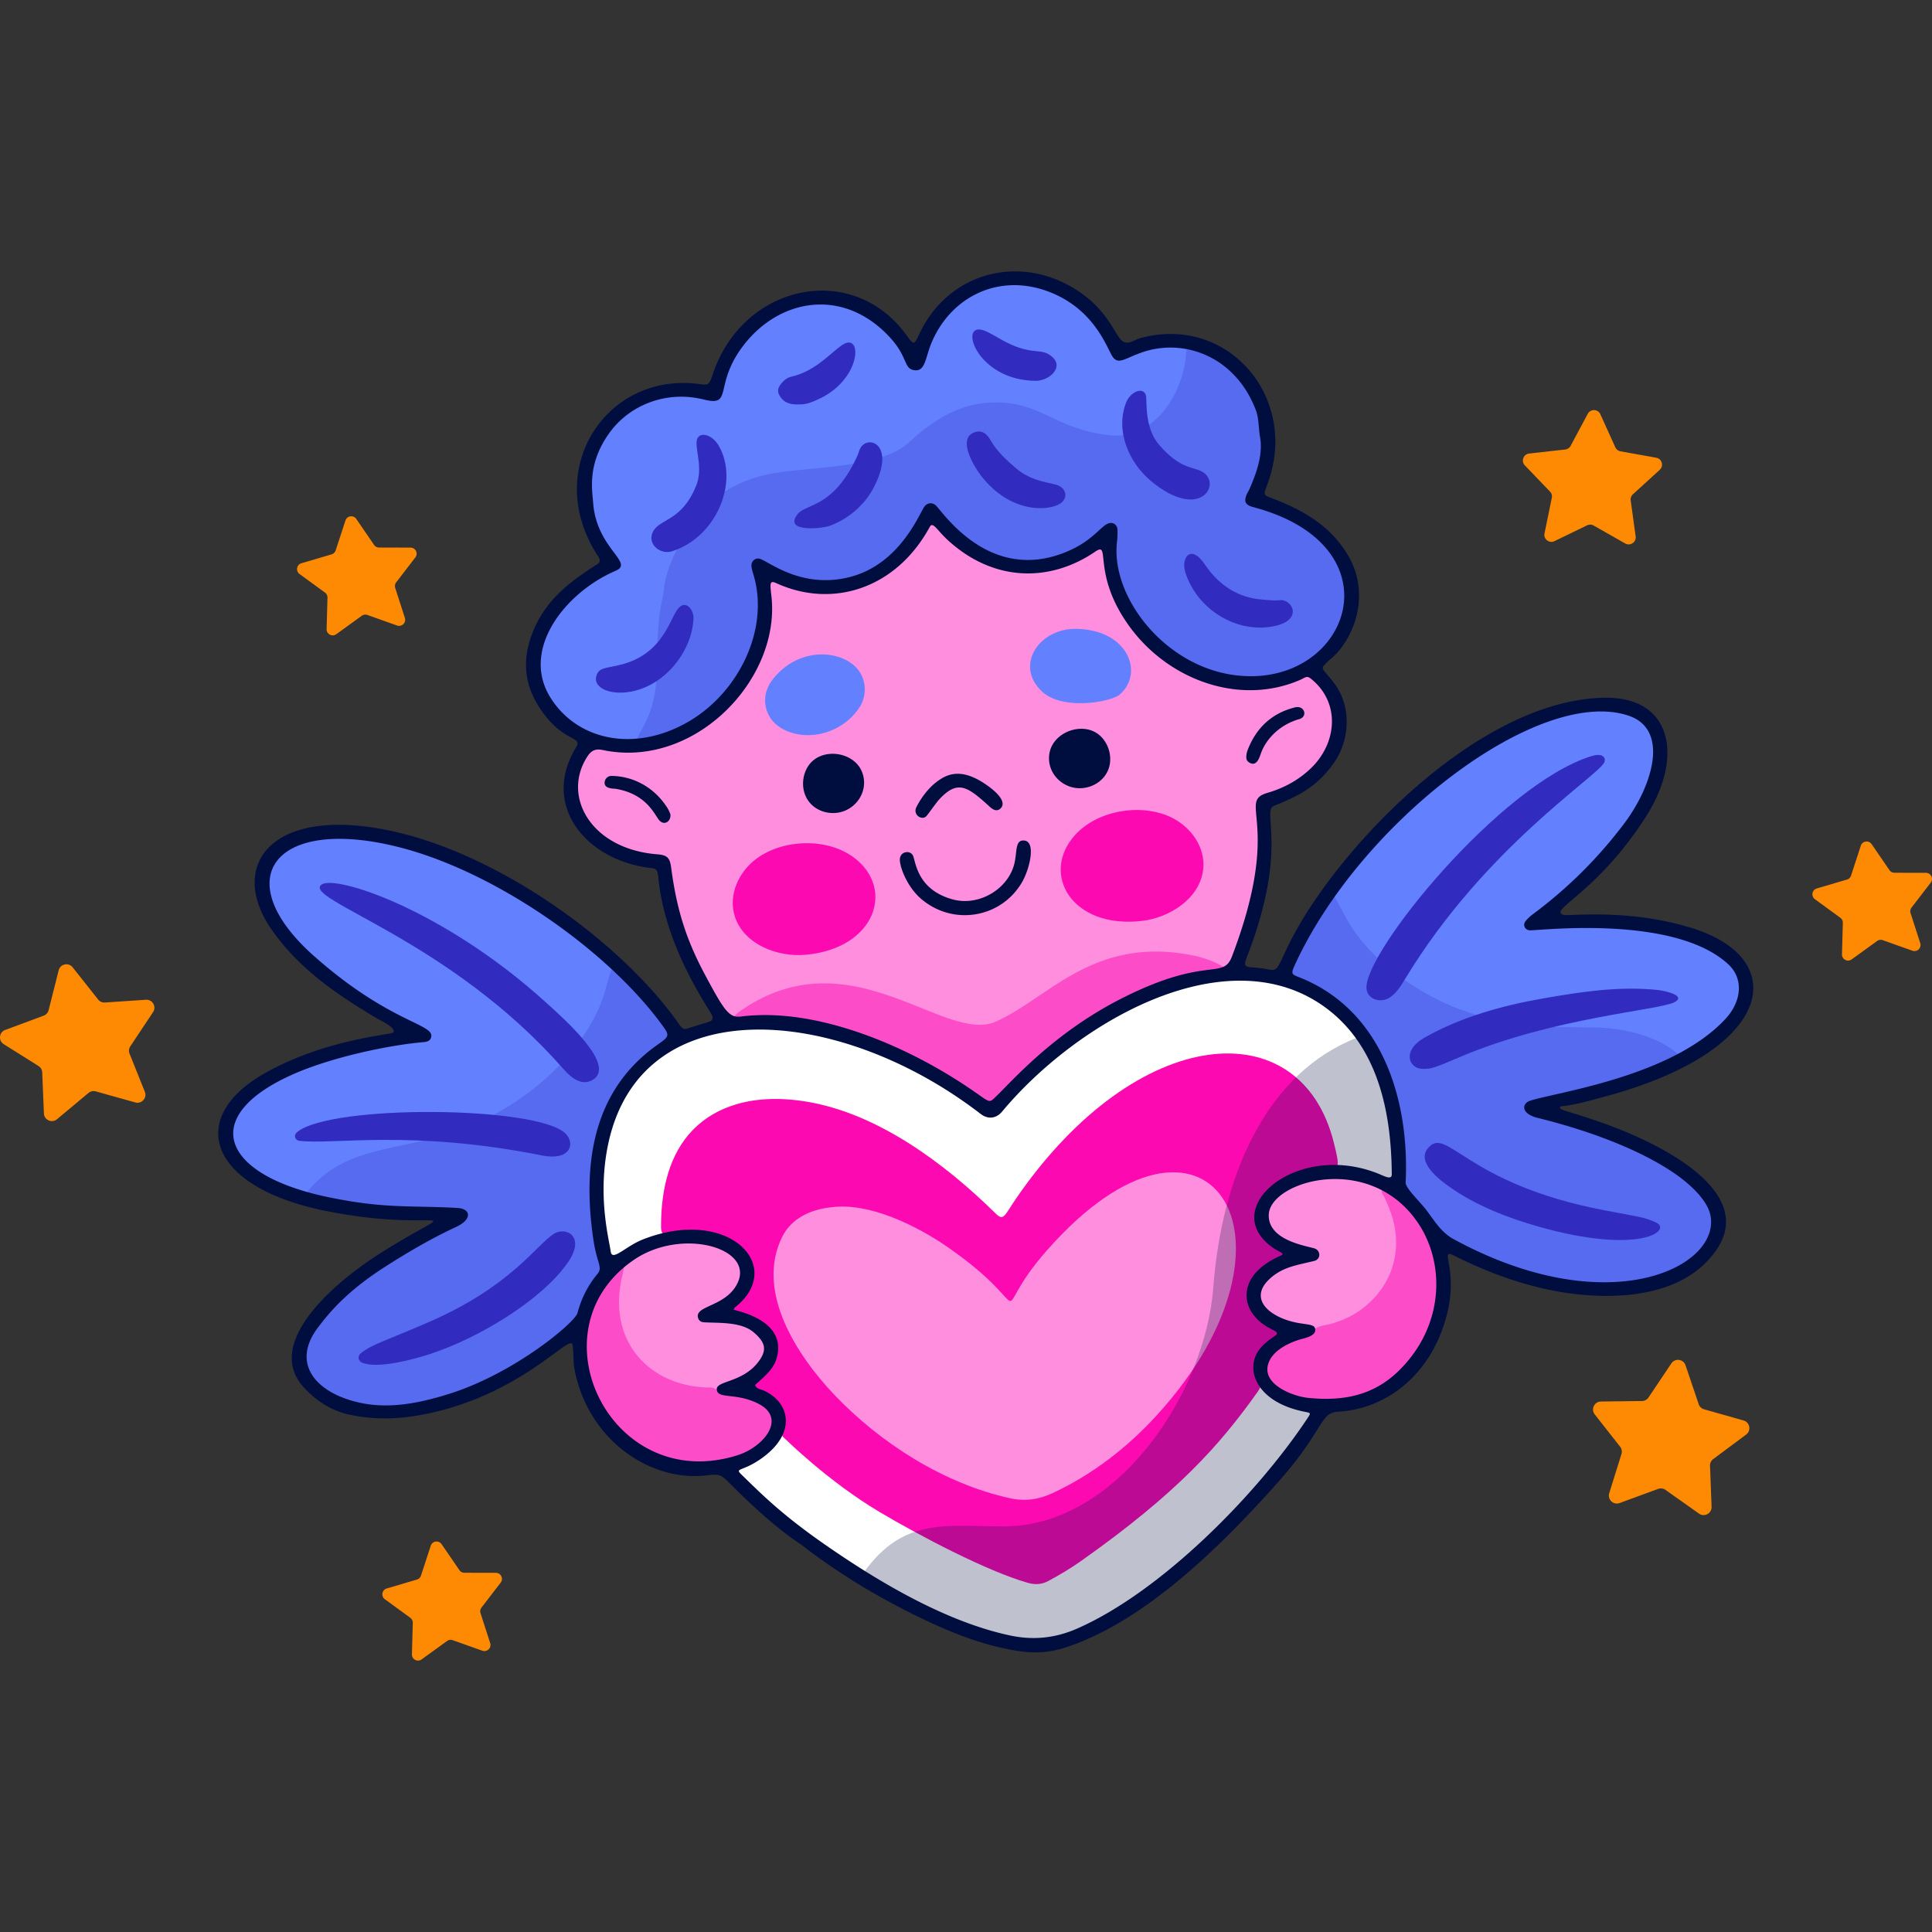
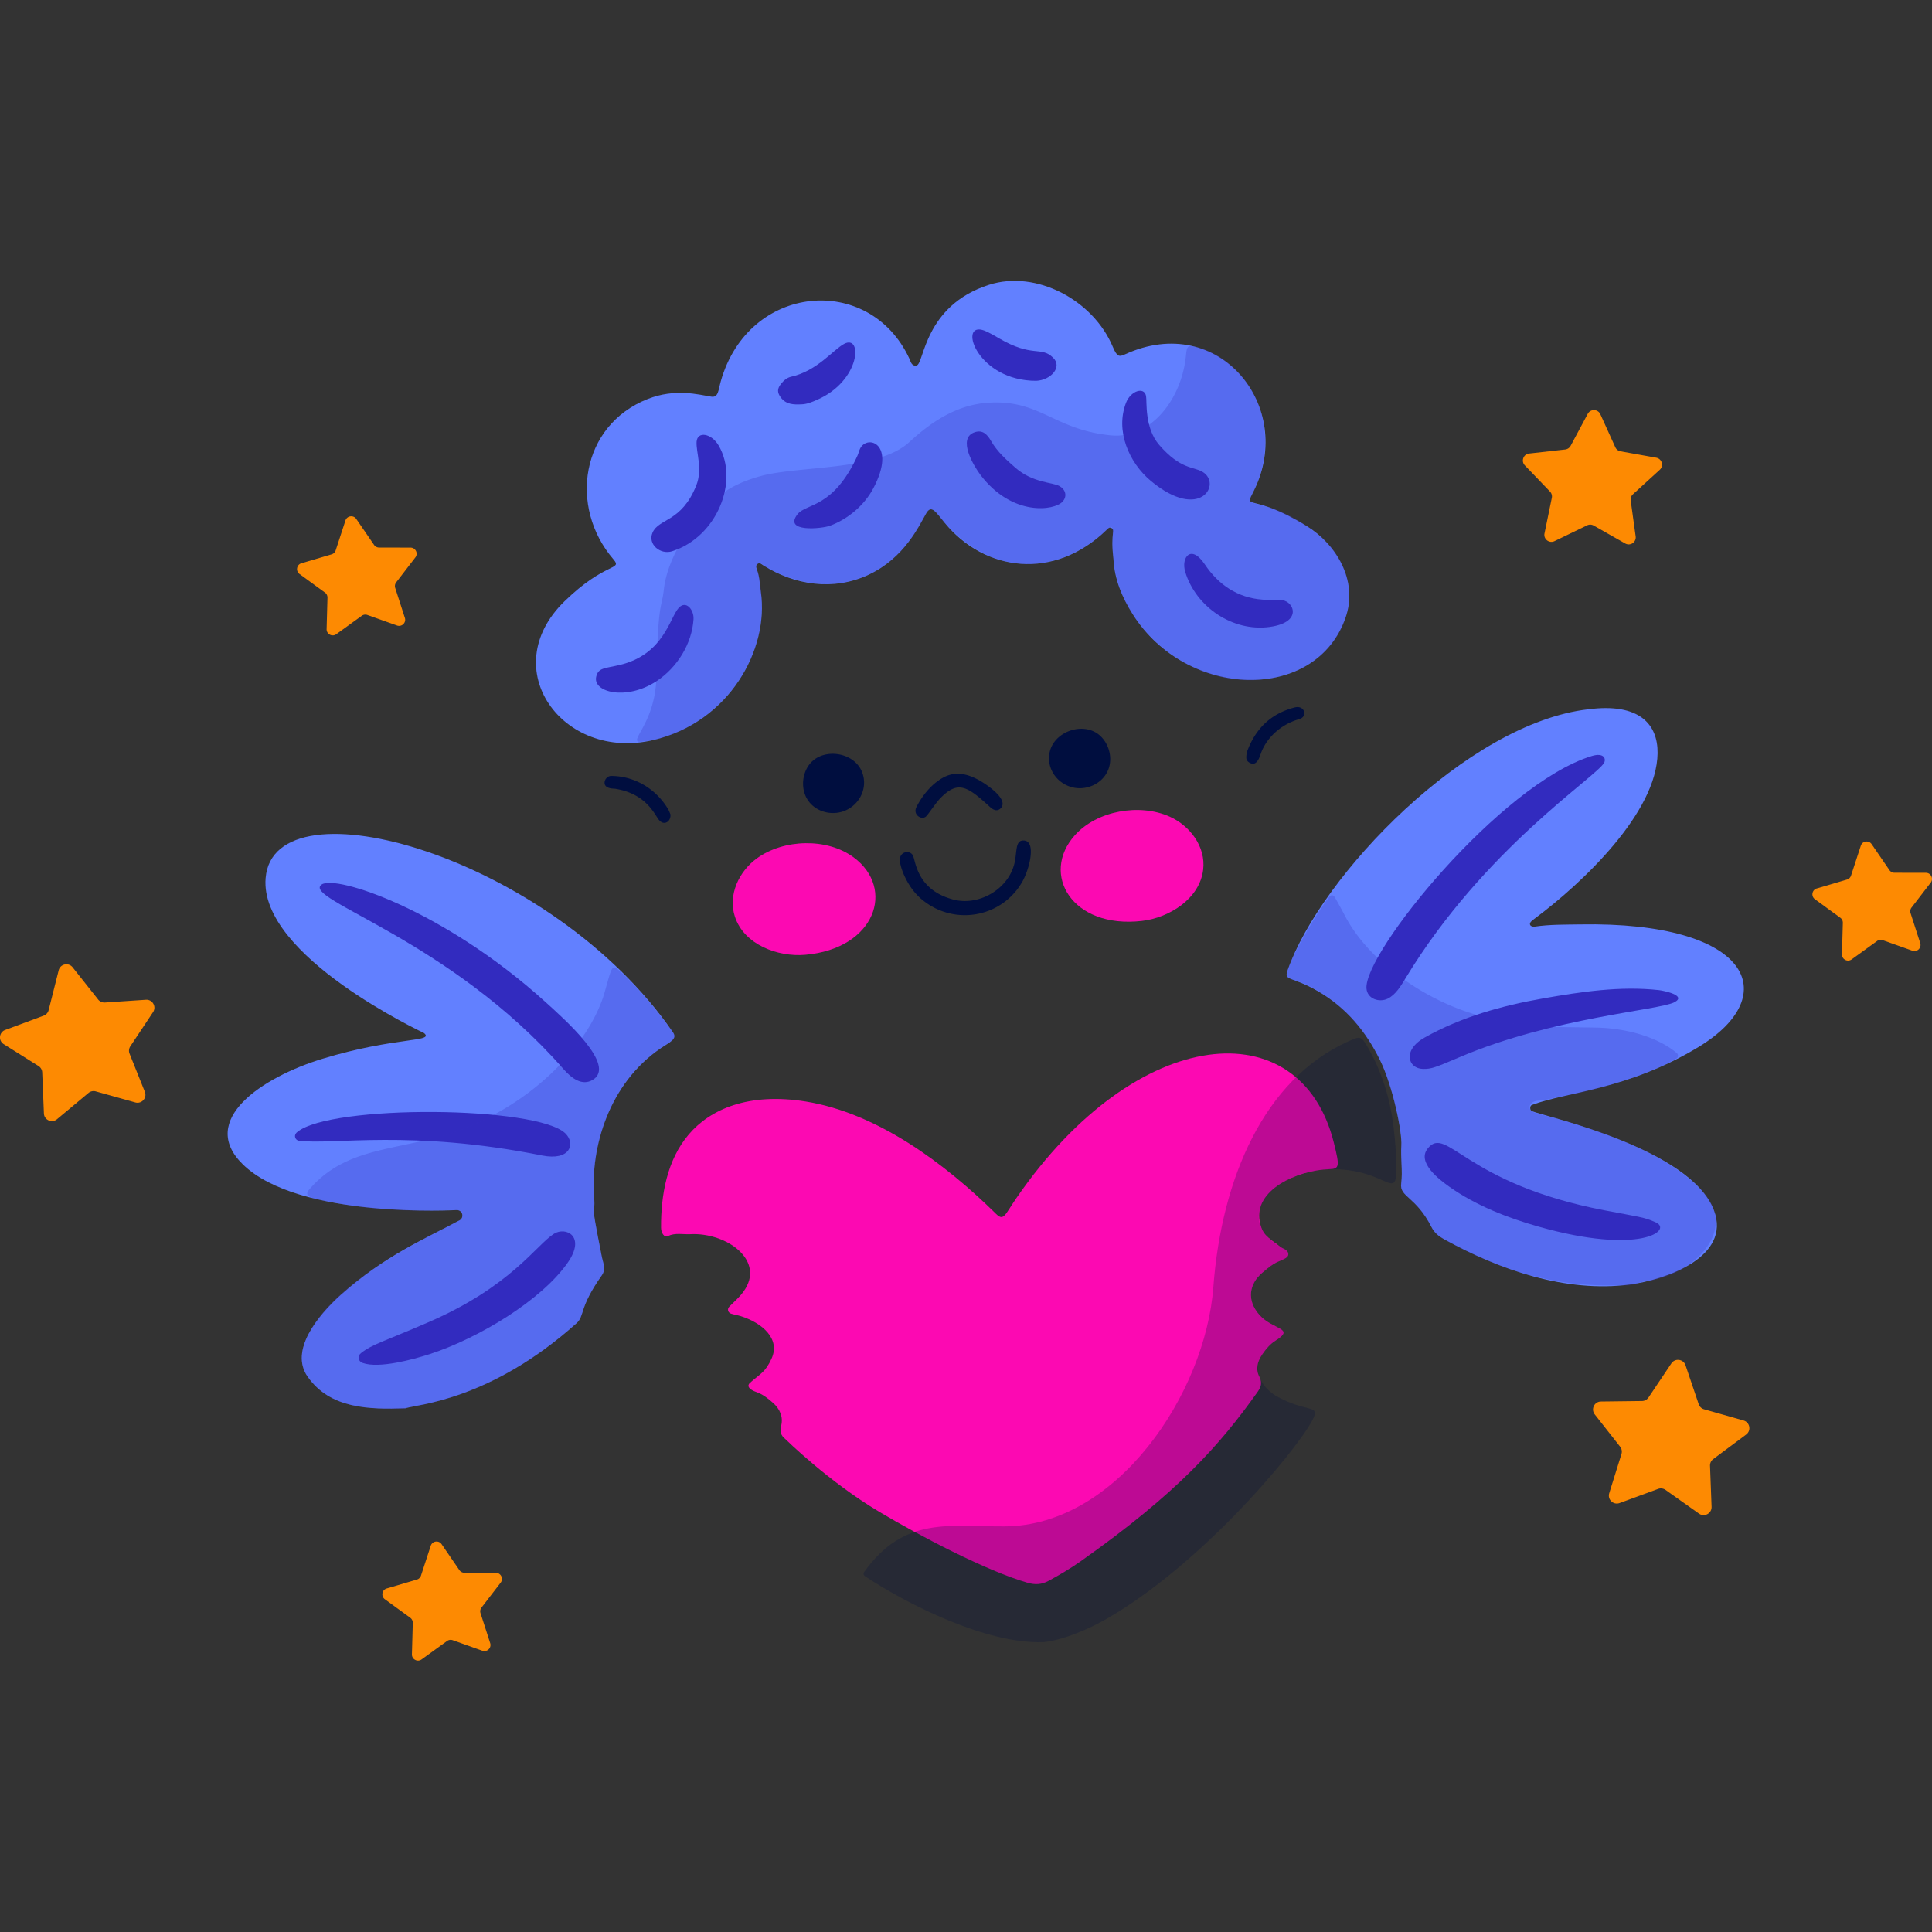
<svg xmlns="http://www.w3.org/2000/svg" version="1.1" width="512" height="512" x="0" y="0" viewBox="0 0 512 512" style="enable-background:new 0 0 512 512" xml:space="preserve" class="">
  <rect x="0" y="0" width="512" height="512" fill="#333333" stroke="none" />
  <g>
-     <path d="M331.351 181.914c5.062.262 9.04-1.191 13.276-3.058 2.376-1.046 2.642-1.018 4.423.703 9.346 9.031 7.016 24.83-12.829 31.547-5.018 1.698.03 4.042-2.841 22.578-1.117 7.211-3.178 14.184-6.001 20.944-2.534 6.069-7.052-.92-30.953 11.694-15.576 8.22-24.548 18.125-32.269 26.009-2.539 2.592-1.819.702-12.911-6.111-14.157-8.695-28.241-14.524-44.824-15.991-11.773-1.042-12.133 2.028-14.948-1.716-4.368-5.812-10.807-18.261-13.504-30.177-1.575-6.96.08-10.308-3.797-10.881-.441-.065-.899-.007-1.342-.065-17.897-2.343-25.794-16.149-17.53-28.648 2.327-3.52 4.766.484 13.706-.295 16.719-1.458 32.593-16.567 34.276-35.24.221-2.457.37-4.908-.022-7.368-.242-1.517-.299-3.472 1.203-3.152 1.035-.017 23.834 14.139 40.554-13.171 2.198-3.589 1.92-2.426 6.852 2.495 10.679 10.655 25.067 11.174 34.782 5.049 1.706-1.075 3.381-2.199 5.098-3.254.686-.421 1.416-.025 1.446.745.76 19.391 16.165 36.226 38.155 37.363zM335.933 366.146c-4.073-6.342 3.047-11.31 10.603-12.576.571-.096 1.159-.272 1.102-.975-.076-.93-1.678-.571-2.375-.676-3.824-.574-7.392-1.331-10.41-4.203-3.55-3.379-1.63-8.615 2.15-10.755 6.798-3.849 11.26-3.084 11.304-4.505.005-.181-.147-.49-.293-.534-1.064-.323-2.132-.645-3.22-.87-10.464-2.16-14.679-11.819-2.081-17.51 19.406-8.764 44.295 7.934 38.126 34.784-5.774 25.132-38.239 28.199-44.906 17.82zM156.087 346.755c3.333-8.963 9.758-14.809 19.168-17.154 20.067-5.001 31.521 9.785 12.461 17.845-.593.25-1.544.363-1.471 1.15.104 1.12 1.16.723 1.875.791 2.995.286 6.026.226 8.951 1.136 10.417 3.242 8.12 13.932-5.654 17.147-.229.053-.535.514-.503.743.247 1.723 4.771-.896 11.64 3.059 4.182 2.408 3.779 7.729.699 10.579-2.235 2.069-4.71 3.763-7.655 4.696-28.616 9.07-47.203-19.31-39.511-39.992z" style="" fill="#ff8ede" data-original="#ff8ede" />
    <path d="M295.073 148.066c-.842-7 .65-7.613-.638-8.193-.487-.22-.84.215-1.146.512-14.008 13.609-32.301 11.045-42.864-1.749-2.458-2.977-3.582-5.005-4.965-2.618-1.865 3.217-5.709 11.833-15.336 16.316-9.293 4.327-19.537 2.716-27.831-2.501-.446-.281-.939-.824-1.498-.427-.696.495-.32 1.2-.106 1.82.63 1.822.66 3.741.936 5.622 2.226 15.185-8.271 34.503-28.514 39.279-23.976 5.656-41.865-18.896-23.522-36.768 10.889-10.609 15.515-8.176 12.953-11.161-11.905-13.872-8.609-35.471 9.104-42.457 7.32-2.887 13.534-1.153 16.838-.622 1.911.306 1.858-1.705 2.532-4.085 7.346-25.949 39.363-28.689 49.937-6.078.396.847.601 2.168 1.963 1.899 1.995-.395 1.927-15.856 19.179-21.377 12.54-4.014 27.608 4.061 32.79 16.399 1.156 2.754 1.708 2.736 3.319 2 24.86-11.349 45.154 13.976 34.077 36.169-2.751 5.511-.812.223 14.041 9.389 7.669 4.733 13.607 14.273 10.331 24.017-7.67 22.814-42.119 22.046-56.479-.686-2.847-4.508-4.853-9.333-5.101-14.7zM420.914 187.971c13.572-1.765 18.45 3.99 18.359 11.635-.187 15.746-19.887 34.404-32.524 43.801-.788.586-1.567 1.147-1.221 1.757.138.242.58.49 1.178.401 3.998-.595 8.031-.515 12.051-.587 45.12-.801 54.1 18.736 31.337 32.508-18.83 11.394-35.014 11.858-44.128 15.346-.613.234-.583 1.432.045 1.663 4.359 1.605 42.04 9.946 48.2 26.248 4.727 12.511-13.102 18.443-22.219 19.661-16.969 2.269-34.685-3.907-49.313-12.009-1.397-.774-2.536-1.678-3.296-3.177-4.172-8.226-8.532-7.95-8.051-11.58.445-3.353-.195-6.702.044-10.059.246-3.451-2.218-15.658-5.657-22.654-3.749-7.628-8.965-13.899-16.374-18.207-7.061-4.106-9.133-2.672-8.144-5.506 8.8-25.202 47.653-65.601 79.713-69.241zM178.342 273.575c1.236 1.793-.792 2.547-3.232 4.206-13.733 9.339-18.694 26.291-17.664 39.57.459 5.917-1.498-2.183 2.009 15.553.417 2.108 1.233 3.365-.019 5.141-6.105 8.66-4.414 10.615-6.677 12.642-22.941 20.546-42.376 21.491-45.334 22.522-9.665.324-19.898.149-25.892-8.37-4.825-6.858 2.518-16.081 8.828-21.725 11.64-10.412 22.671-15 31.475-19.748 1.098-.592.92-2.528-.648-2.689-.198-.02-42.002 2.459-56.867-12.142-11.926-11.713 5.145-23.076 21.162-27.957 19.257-5.869 29.817-4.359 26.883-6.806-.151-.126-43.695-20.352-41.972-41.071 2.207-26.546 75.778-5.795 107.948 40.874z" style="" fill="#6280ff" data-original="#6280ff" />
-     <path d="M276.133 183.252c-7.361-6.9-.78-16.662 8.88-16.597 13.983.094 18.305 11.784 11.696 17.428-2.269 1.938-15.083 4.319-20.576-.831zM207.026 192.963c-4.471-2.632-5.61-8.319-2.547-12.509 6.076-8.311 16.524-8.644 21.797-4.154 3.259 2.775 3.825 7.681 1.425 11.273-4.629 6.926-14.107 9.256-20.675 5.39z" style="" fill="#6280ff" data-original="#6280ff" />
-     <path d="M369.802 312.666c-.349 1.63-2.132.723-3.408.132-12.926-5.995-26.129-2.202-31.488 5.25-2.173 3.021-1.276 8.194 1.599 10.315 1.353.998 2.684 2.001 4.149 2.841 1.111.637 1.042 1.775-.141 2.298-8.964 3.959-12.528 11.041-4.747 16.701 1.166.848 2.556 1.383 3.81 2.118.65.381.697 1.195.125 1.705-1.878 1.674-2.899 1.454-5.303 5.055-2.82 4.224.21 8.862 4.198 11.096 6.872 3.849 11.731 2.328 9.346 5.928-14.116 21.311-45.224 53.581-70.485 58.976-2.387.51-4.9.104-7.335-.187-22.329-2.673-55.379-24.484-74.594-43.164-1.081-1.051-1.603-2.348-.293-3.056 1.642-.888 4.957-1.89 8.734-5.554 3.501-3.396 4.465-8.041 1.043-11.205-3.617-3.344-4.417-2.55-6.224-3.875-1.316-.966.488-2.025 2.44-3.632 6.533-5.375 5.051-13.534-7.307-16.222-1.068-.232-1.291-1.235-.535-2.059.376-.41.864-.718 1.238-1.129.903-.993 1.772-2.017 2.648-3.034 2.262-2.624 1.726-8.284-1.306-10.64-5.216-4.052-12.883-4.836-16.817-4.313-13.299 1.772-16.815 10.533-18.059 6.282-2.292-7.832-3.128-19.378-1.517-28.281 5.321-29.402 32.936-38.586 61.861-30.627 20.557 5.656 33.032 15.752 38.196 19.13 6.782 4.436 1.07-.935 26.803-19.364 26.159-18.734 60.927-23.384 76.603 4.405 6.882 12.199 7.636 30.045 6.766 34.11z" style="" fill="#ffffff" data-original="#ffffff" />
+     <path d="M369.802 312.666z" style="" fill="#ffffff" data-original="#ffffff" />
    <path d="M213.52 291.908c18.914 3.045 36.75 16.294 50.413 29.751 2.088 2.056 2.289.382 5.497-4.268 31.918-46.272 75.279-49.776 84.053-14.568 1.539 6.178 1.539 6.944-1.149 7.016-8.775.237-20.005 5.656-18.523 13.766.644 3.521 2.139 4.312 5.485 6.813.445.332.993.523 1.452.84.91.629.893 1.628-.036 2.146-2.242 1.252-2.47.653-6.223 3.91-3.325 2.888-4.306 7.173-.667 11.224 3.536 3.937 9.563 3.363 4.17 6.763-1.461.921-2.522 2.229-3.475 3.609-1.279 1.851-1.812 3.912-.75 6.023.769 1.528.427 2.65-.515 3.975-10.037 14.122-21.24 26.742-46.822 44.818-2.743 1.938-5.636 3.652-8.602 5.246-1.807.972-3.558 1.035-5.502.479-10.866-3.108-28.856-12.582-39.325-18.815-13.488-8.03-24.754-19.172-24.908-19.298-1.178-.963-1.464-1.926-1.072-3.5.578-2.319-.32-4.414-2.123-6.029-1.339-1.199-2.742-2.309-4.48-2.912-1.437-.499-2.773-1.424-1.65-2.441 2.653-2.404 4.014-2.67 5.722-6.45 2.373-5.25-2.557-9.446-8.13-11.2-.853-.268-1.749-.4-2.603-.665-.845-.262-1.115-1.24-.473-1.878 1.269-1.263 2.618-2.44 3.691-3.894 6.122-8.301-4.444-15.798-14.008-15.298-1.985.104-3.991-.43-5.945.482-1.067.497-1.828-.908-1.835-2.198-.052-8.674 1.578-17.987 7.381-24.769 5.704-6.665 15.852-11.109 30.952-8.678zM284.842 221.356c5.884-6.569 17.221-8.518 25.195-4.911 5.341 2.416 9.53 7.95 8.817 14.008-.918 7.795-9.061 12.778-16.237 13.603-18.571 2.134-26.962-12.443-17.775-22.7zM226.278 227.248c-7.074-5.266-18.573-4.917-25.669.206-4.752 3.431-7.756 9.689-5.85 15.484 2.452 7.456 11.425 10.717 18.621 10.096 18.625-1.608 23.943-17.564 12.898-25.786z" style="" fill="#fc09b2" data-original="#fc09b2" />
    <g style="opacity:0.5;">
-       <path d="M263.813 270.769c14.007-6.08 26.106-23.231 53.08-17.407 3.609.779 9.303 3.296 7.314 3.894-2.781.84-7.177.2-19.073 4.975-17.176 6.894-28.37 17.144-40.148 29.172-1.393 1.422-1.999 2.706-3.835 1.568-1.859-1.154-12.98-10.324-30.359-17.06-10.065-3.901-24.137-6.883-34.497-5.598-.71.088-1.602.134-1.764-.411-.054-.183-.016-.488.109-.614.471-.473.958-.947 1.503-1.328 29.148-20.393 54.033 8.728 67.67 2.809zM187.589 388.299c-11.882 1.028-21.015-3.663-27.671-13.454-10.123-14.89-4.683-34.519 4.507-39.595.387-.214.96.186.9.642a17.99 17.99 0 0 1-.357 1.97c-4.239 17.225 6.778 29.286 22.349 29.834.664.023 1.467-.091 1.961.232 1.693 1.108 3.523 1.08 5.43 1.163 6.046.262 12.791 3.702 10.463 9.952-1.319 3.54-6.13 6.609-9.652 7.742-2.58.828-5.203 1.288-7.93 1.514zM347.515 371.626c-3.215-.227-8.912-2.064-11.124-4.854-4.708-5.94 1.688-11.697 9.023-13.019 4.112-.741 1.576-1.772 5.644-2.551 12.054-2.311 21.593-13.637 18.243-27.395-.556-2.285-1.454-4.459-2.459-6.591-.313-.663-1.098-1.485-.409-2.131.829-.777 1.634.187 2.343.578 18.472 10.204 18.594 45.091-7.945 54.847-1.904.702-9.463 1.387-13.316 1.116z" style="" fill="#fc09b2" data-original="#fc09b2" />
-     </g>
-     <path d="M220.25 319.947c9.99-1.395 22.674 4.814 31.091 10.685 25.289 17.636 9.338 19.765 26.143.689 42.303-48.023 71.921-3.432 29.238 43.564-7.822 8.612-17.181 15.881-27.755 20.795-3.662 1.702-7.227 2.267-11.296 1.372-17.41-3.825-34.28-14.496-46.641-27.499-9.668-10.171-20.979-27.241-13.721-41.812 2.47-4.956 7.652-7.25 12.941-7.794z" style="" fill="#ff8ede" data-original="#ff8ede" />
+       </g>
    <path d="M369.749 312.812c-1.043 2.824-4.87-2.929-16.482-2.964-15.679-.048-27.279 12.981-13.622 20.774.484.276.977.552 1.412.894.521.41.454 1.413-.118 1.748-1.985 1.165-2.74.862-6 3.649-3.777 3.231-4.899 7.425-1.073 11.677 3.532 3.926 9.542 3.247 4.068 6.749-1.454.93-2.505 2.246-3.46 3.625-3.173 4.583.638 9.305 4.005 11.144 7.296 3.983 10.598 2.375 9.891 4.959-1.392 5.082-27.544 37.878-54.652 53.679-7.762 4.525-14.673 6.359-17.498 6.442-14.756.432-35.414-9.792-46.939-17.441-.433-.288-.579-.726-.274-1.152 10.581-14.761 22.185-12.026 37.22-12.09 29.706-.127 53.203-35.136 55.327-63.444 2.154-28.713 13.391-54.943 35.627-65.033 3.43-1.556 3.558-1.549 5.443 1.766 3.593 6.315 5.684 13.123 6.624 20.304.414 3.161 1.301 12.547.501 14.714z" style="opacity:0.25;" fill="#000e3f" data-original="#000e3f" />
    <path d="M362.134 261.99c-.816-9.379 35.502-54.198 59.666-61.626 3.269-1.005 3.868.743 3.303 1.777-2.085 3.818-31.721 22.677-52.618 57.095-1.186 1.954-2.597 4.385-4.739 5.422-2.235 1.082-5.375.058-5.612-2.668zM157.091 286.166c-2.829 1.7-5.602-.381-7.784-2.874-30.079-34.368-69.483-45.034-64.079-48.876 3.709-2.638 32.112 6.581 59.107 30.927 5.484 4.945 19.109 17.006 12.756 20.823zM143.64 306.212c-34.838-6.958-55.252-2.758-64.408-3.898-.897-.112-1.594-1.364-.475-2.301 8.784-7.354 63.715-6.978 71.111.386 2.673 2.662 1.29 7.314-6.228 5.813zM443.773 265.584c-4.07 2.167-32.095 4.001-56.828 14.517-6.623 2.816-7.628 3.217-9.834 3.174-3.954-.077-5.561-4.941.436-8.318 9.643-5.431 20.493-8.455 31.337-10.355 10.087-1.767 20.519-3.353 30.777-2.207 1.071.119 7.49 1.391 4.112 3.189zM407.835 325.095c-8.271-2.336-16.699-5.6-23.751-10.602-2.531-1.795-8.732-6.432-5.712-10.153 5.081-6.259 9.715 9.287 46.741 16.386 9.159 1.756 10.542 1.79 13.694 3.217 4.56 2.069-4.158 8.725-30.972 1.152zM96.152 361.208c-1.266-.446-1.528-1.787-.486-2.617 2.945-2.345 6.04-3.06 17.941-8.215 21.808-9.448 28.518-20.467 33.198-23.413 3.111-1.958 8.525.613 3.693 7.592-6.962 10.055-23.819 20.169-36.659 24.313-4.356 1.406-13.373 3.86-17.687 2.34zM307.207 117.925c5.674 6.54 9.07 5.697 11.466 7.117 5.232 3.101-.534 13.312-13.653 2.435-5.864-4.862-9.496-13.34-6.598-20.771 1.211-3.105 4.78-4.303 5.289-1.777.285 1.415-.482 8.411 3.496 12.996zM178.119 146.088c-3.117 1.001-6.55-1.851-5.187-4.949 1.684-3.828 7.648-2.68 11.581-12.479 1.77-4.409-.098-8.879.089-11.596.197-2.858 3.947-2.265 5.865 1.041 5.45 9.392-.417 24.154-12.348 27.983zM158.001 179.319c.568-2.397 2.263-2.165 6.145-3.076 11.807-2.773 13.301-12.53 15.722-15.155 1.943-2.107 4.078.521 3.922 3.014-.405 6.501-4.343 12.821-9.804 16.417-7.931 5.222-16.975 2.979-15.985-1.2zM314.093 151.537c-1.139-3.766 1.517-7.478 5.217-1.941 3.541 5.3 8.624 8.81 15.191 9.299 1.559.116 3.105.346 4.686.159 3.331-.394 6.684 5.796-2.709 7.09-9.771 1.345-19.559-5.267-22.385-14.607zM259.849 125.881c-1.683-2.212-6.357-9.791-1.483-11.353 2.006-.643 3.225.517 4.268 2.33 1.644 2.858 4.061 5.014 6.501 7.14 4.563 3.975 9.778 3.792 11.608 4.799 1.63.897 2.152 2.674.866 4.125-2.134 2.407-13.337 4.03-21.76-7.041zM211.359 136.263c2.307-2.92 9.462-1.5 15.868-15.479.278-.607.41-1.283.702-1.882 1.887-3.872 9.768-1.336 3.518 10.485-2.386 4.513-6.71 8.166-11.483 9.935-2.187.811-12.467 1.829-8.605-3.059zM274.591 100.922c-15.452-.006-20.561-15.113-14.306-13.494 1.222.317 3.322 1.568 4.477 2.24 8.941 5.204 11.03 1.974 14.297 5.104 2.606 2.497-.607 5.987-4.468 6.15zM212.351 107.158c-2.034.09-4.031.06-5.425-1.811-.987-1.324-.98-2.329.054-3.622.714-.894 1.585-1.646 2.691-1.89 6.875-1.515 11.137-7.171 14.046-8.711 4.934-2.613 4.39 9.821-7.205 14.843-1.305.567-2.663 1.168-4.161 1.191z" style="" fill="#322bbf" data-original="#322bbf" />
    <g style="opacity:0.25;">
      <path d="M240.983 117.161c6.09-5.634 12.813-9.908 20.898-10.433 13.771-.894 17.328 7.105 32.425 8.643 10.299 1.049 18.236-8.851 19.822-19.797.418-2.889.099-4.108 1.956-3.795 8.334 1.405 17.547 9.835 18.947 21.522 1.283 10.711-3.069 16.917-3.691 18.778-.841 2.513 6.194-.086 18.112 9.727 14.079 11.591 8.348 29.873-5.949 35.947-16.207 6.886-34.597-1.047-43.647-15.474-8.172-13.028-3.197-24.536-5.955-22.344-.523.416-1.014.874-1.516 1.317-13.04 11.529-30.314 11.481-42.993-3.831-2.809-3.393-2.875-3.402-4.994.605-8.113 15.345-24.032 21.71-41.189 12.389-.754-.41-1.499-1.503-2.32-.998-1.166.718-.095 1.807.097 2.699 1.984 9.26.839 18.035-3.977 26.258-6.554 11.191-17.944 17.552-27.145 18.187-3.773.26 3.806-4.637 4.078-17.077.453-20.733 1.389-17.874 1.995-23.359.932-8.436 7.58-18.57 14.032-24.188 3.281-2.857 7.15-4.49 11.296-5.682 10.139-2.914 31.344-1.347 39.718-9.094zM106.989 373.357c-8.636-.112-19.115.447-25.443-8.502-3.339-4.722-.778-10.407 2.589-15.141 9.671-13.598 35.576-24.885 37.953-26.532.78-.54.514-2.262-.551-2.409-2.986-.413-15.518 1.146-31.717-1.845-6.657-1.229-9.707-1.55-7.86-3.703 10.401-12.121 24.746-9.919 40.797-16.091 20.665-7.945 33.995-23.989 37.473-36.148 1.772-6.194 1.877-7.502 3.531-6.073 5.154 4.451 10.374 10.981 14.379 16.375 2.003 2.697-1.021 2.127-7.485 8.028-9.947 9.08-14.135 23.956-13.209 36.017.453 5.896-1.491-2.145 2.003 15.554.41 2.074 1.243 3.375-.003 5.142-6.219 8.818-4.35 10.565-6.673 12.645-23.554 21.098-43.139 21.559-45.784 22.683zM431.223 340.681c-5.55-.309-23.646 2.004-49.052-12.569-1.227-.704-2.076-1.584-2.728-2.823-4.605-8.751-8.661-7.917-8.114-11.895.461-3.353-.257-6.702.06-10.059.273-2.892-2.202-15.295-5.631-22.324-5.613-11.51-14.472-18.615-23.013-21.354-1.88-.603-2.051-1.058-1.357-2.99 1.742-4.849 7.357-14.388 10.805-18.922.524-.689 1.153-.646 1.591.123a141.376 141.376 0 0 1 2.581 4.709c6.203 11.945 19.982 21.279 31.88 25.397 13.568 4.696 21.855 4.084 34.749 4.35 9.577.197 17.268 3.249 21.395 6.771.438.373.408 1.127-.101 1.432-5.073 3.033-17.62 7.767-29.793 9.918-2.306.408-4.567 1.071-6.919 1.258-2.735.219-2.553 2.526-1.371 2.977 2.763 1.055 34.266 7.608 45.893 22.159 8.165 10.217-4.36 21.448-15.965 22.725-1.685.186-3.185 1.121-4.91 1.117z" style="" fill="#322bbf" data-original="#322bbf" />
    </g>
-     <path d="M105.202 220.545c27.403 6.394 58.45 28.427 73.929 49.701 1.218 1.675 1.683 2.758 2.869 2.38 2.024-.644 4.06-1.252 6.079-1.908.726-.236.983-.931.625-1.625-1.467-2.848-12.46-18.235-14.249-36.584-.13-1.332-.221-2.285-1.689-2.443-17.522-1.887-29.529-16.728-20.073-32.059 1.929-3.128-4.142-1.016-10.393-11.575-3.832-6.473-3.664-13.224-.673-19.953 3.65-8.209 9.959-12.651 16.689-16.987 1.328-.856.249-1.883-.674-3.427-12.788-21.385 1.885-45.302 24.502-44.555 5.394.178 5.452 1.584 6.67-2.127 7.944-24.193 37.089-30.339 51.404-10.563 1.982 2.738 2.028 2.627 3.419-.331 7.523-15.992 25.554-20.913 40.192-12.53 10.265 5.878 11.673 13.586 13.93 14.621 1.53.701 2.994-.576 4.468-.978 23.155-6.317 42.127 15.747 33.705 38.565-1.039 2.816-1.287 2.944.742 3.712 7.998 3.03 15.545 6.988 20.411 15.035 6.825 11.287.955 23.408-4.526 27.775-.61.486-1.133 1.082-1.683 1.641-.896.911.056 1.359 2.389 4.313 5.41 6.851 4.042 15.893.543 21.068-4.633 6.852-9.781 9.264-16.21 11.854-3.242 1.305 3.496 10.423-5.949 36.836-1.898 5.308-2.795 5.802.583 6.003 4.115.244 4.786 1.107 5.886.313 1.805-1.303 2.778-8.375 14.365-23.748 16.357-21.699 45.427-47.521 72.562-48.058 18.333-.363 21.081 15.892 11.198 31.426-13.005 20.442-26.191 24.869-21.873 26.123 1.433.415 16.81-1.79 33.857 3.441 26.542 8.146 22.267 32.589-23.046 44.74-3.671.984-7.315 2.077-11.11 2.515-.296.034-.78.03-.642.494.186.623 3.366 1.112 11.62 4.063 16.57 5.923 39.632 18.296 30.148 33.007-8.115 12.588-25.479 13.834-38.924 12.065-10.722-1.41-21.181-5.144-30.817-9.978-4.447-2.232 1.312 3.21-2.154 16.105-4.22 15.702-16.156 24.546-28.781 25.211-4.763.251-3.673 4.968-15.682 18.498-13.687 15.419-31.749 33.43-50.528 41.692-9.389 4.13-14.024 4.426-23.473 2.244-6.888-1.591-13.513-4.296-19.884-7.32-11.501-5.46-22.649-12.132-32.708-19.951-.644-.501-6.504-3.859-18.108-15.436-3.272-3.265-3.147-3.273-7.191-2.83-13.69 1.502-29.133-7.996-33.951-24.953-1.446-5.09-.746-5.843-1.262-9.613-.485-3.547-13.954 14.037-41.06 18.67-6.156 1.052-12.179 1.075-18.244-.271-4.774-1.059-8.668-3.657-11.911-7.167-10.459-11.318 6.876-27.103 20.444-35.678 22.773-14.392 17.116-4.824-14.268-11.025-31.523-6.228-37.083-24.409-17.385-36.061 15.911-9.412 34.457-10.737 34.882-11.273.978-1.235-3.302-3.18-4.082-3.641-10.494-6.201-20.602-13.059-27.772-23.144a42.479 42.479 0 0 1-.389-.555c-11.906-17.189.27-33.46 33.253-25.764zm55.396 85.838c-1.856 12.343.848 22.324 1.25 25.292.37 2.732 3.928-1.412 8.537-3.216 22.807-8.924 38.085 7.246 24.348 18.054-.157.123-.214.372-.318.562.944.369 14.763 2.893 11.242 13.371-.876 2.605-3.426 4.687-5.551 6.585.403 1.137 1.556 1.123 2.412 1.524 7.1 3.322 8.651 11.695-1.319 18.358-4.653 3.11-6.528 2.084-4.692 3.872 5.484 5.344 10.711 10.615 22.092 18.528 14.347 9.974 32.096 20.496 49.129 24.114 6.111 1.298 11.925.699 17.649-1.803 22.177-9.691 47.652-35.391 61.27-56 .727-1.1.676-1.188-.648-1.44-13.313-2.537-16.153-11.524-12.231-16.582 1.129-1.455 2.531-2.507 4.018-3.515 2.367-1.605-2.479-1.244-5.816-5.943-3.174-4.47-2.151-11.142 7.302-15.321 2.107-.932-1.559-.77-4.868-4.849-8.444-10.407 11.176-25.232 31.381-16.725 1.212.51 3.062 1.476 3.052-.006-.111-16.248-3.514-33.729-17.329-44.049a36.265 36.265 0 0 0-1.741-1.223c-25.875-17.087-64.386 4.858-84.233 28.65-1.388 1.663-3.56 2.197-5.653.582-38.357-29.596-92.571-33.571-99.283 11.18zm186.893-126.452c-1.21-.984-1.428-.409-2.988.267-15.937 6.904-34.814.06-45.147-14.136-10.173-13.975-4.834-22.786-9.072-19.891-11.804 8.064-26.602 8.218-38.834-2.787-3.258-2.931-4.198-5.325-5.08-3.704-8.837 16.238-25.647 21.729-40.688 14.845-1.795-.821-1.611.214-1.245 3.478 2.479 22.059-20.395 45.92-44.754 40.751-1.88-.399-2.996.179-3.957 1.633-6.972 10.545.843 24.644 18.493 26.017 2.596.202 3.291.895 3.637 3.478 1.358 10.15 3.508 18.191 8.91 28.313 5.314 9.956 6.518 11.593 9.667 11.192 18.194-2.317 40.17 6.12 56.961 16.725 9.316 5.884 8.266 6.674 10.401 4.627 4.523-4.338 15.358-16.962 33.436-26.135 22.606-11.472 26.821-4.771 29.248-11.13 13.633-35.714 1.134-40.948 9.441-43.367 4.382-1.276 8.287-3.407 11.555-6.578 6.831-6.626 7.822-17.247.016-23.598zm-13.654-64.602c-.333-2.741-.315-4.797-1.045-6.701-5.436-14.177-18.913-18.991-29.856-15.342-4.972 1.658-6.722 3.757-8.351.803-1.621-2.94-5.181-12.518-16.842-16.857-13.373-4.976-26.055 1.671-31.004 13.911-1.594 3.942-1.542 7.688-4.822 6.885-2.406-.589-1.407-3.67-6.316-8.873-12.356-13.098-29.131-9.941-38.571 2.379-8.096 10.566-2.559 16.345-10.553 14.339-9.782-2.454-19.616 1.366-25.027 8.92-5.872 8.196-4.506 15.032-4.253 18.487.889 12.128 11.006 15.813 5.97 17.975-13.385 5.745-25.226 20.81-17.335 33.547 7.112 11.479 22.517 14.769 36.881 6.292 13.098-7.73 21.385-24.526 16.892-39.054-.198-.641-.39-1.299-.459-1.962-.143-1.376 1.101-2.429 2.379-1.941 2.677 1.021 10.857 7.661 22.936 4.964 13.882-3.1 19.16-16.998 20.527-18.857.737-1.002 2.048-1.172 2.96-.352 1.857 1.669 13.926 20.39 33.974 12.627 7.377-2.856 9.52-6.818 11.672-7.755 1.277-.556 2.53.252 2.552 1.663.016 1.007.01 2.024-.113 3.021-1.794 14.503 12.432 33.085 31.267 35.48 30.064 3.825 44.212-34.057 4.872-44.527-2.109-.562-2.589-1.402-1.794-3.337.212-.516.54-.984.764-1.496 2.093-4.779 3.678-9.65 2.695-14.239zM83.353 253.483c19.715 17.404 31.38 17.788 30.943 21.174-.187 1.447-1.506 1.475-2.614 1.572-8.101.716-24.259 3.87-35.257 9.028-23.667 11.099-17.404 26.095 10.202 31.919 15.429 3.255 21.921 2.206 34.673 2.954 3.413.2 4 2.971-.467 5.044-6.515 3.022-12.688 6.639-18.735 10.505-10.339 6.61-14.925 12.294-17.835 16.131-7.416 9.778-.198 17.711 11.763 20.061 7.745 1.521 15.672-.172 23.074-2.505 17.468-5.505 33.293-18.976 33.926-21.368 1.016-3.841 2.751-7.328 5.307-10.386 1.476-1.766-.126-2.727-1.064-9.001-3.059-20.45.013-39.704 16.805-51.616 3.522-2.498 3.538-2.475.923-5.99-14.556-19.562-43.735-39.876-68.802-46.378-33.417-8.67-46.22 8.218-22.842 28.856zm289.159 59.925c-.07 1.46 3.981 5.235 5.61 7.429 2.058 2.771 3.895 5.8 7.019 7.503 41.246 22.493 71.15 7.311 68.106-6.423-.976-4.404-6.287-8.832-10.039-11.337-10.011-6.686-24.057-11.462-35.673-14.315-4.634-1.138-4.176-3.86-2.068-4.551 6.982-2.288 37.61-6.323 51.844-21.744 4.117-4.46 4.926-10.487.728-14.396-14.321-13.335-50.419-8.911-52.605-9.024-1.317-.069-1.96-1.418-1.159-2.424.55-.69 1.228-1.308 1.939-1.836 9.226-6.865 17.311-14.877 24.223-24.066 7.607-10.112 11.999-24.915 1.168-28.556-23.843-8.014-71.352 28.353-88.579 66.318-1.141 2.514-.473 2.231 2.402 3.46 20.827 8.905 28.141 31.877 27.084 53.962zm-1.69 49.726c11.735-11.613 12.178-27.748 5.367-38.42-12.576-19.706-39.568-11.812-39.951-2.847-.303 7.106 10.775 8.403 12.292 9.04 1.494.627 1.516 2.817-.249 3.252-4.655 1.148-8.311 1.583-11.7 4.656-6.147 5.572.316 10.51 7.397 11.772 2.958.527 4.568.381 4.587 1.86.017 1.33-1.862 1.944-3.33 2.326-3.456.9-8.323 3.152-9.241 7.027-1.244 5.251 6.722 8.247 10.671 8.649 9.658.984 17.57-.796 24.157-7.315zM195.45 385.652c6.95-2.191 13.292-9.871 5.325-13.758-5.826-2.843-10.423-1.109-10.816-3.523-.415-2.546 6.681-1.801 10.976-7.418 2.246-2.938 2.23-5.056-1.352-7.994-3.262-2.676-9.035-2.325-12.989-2.531-.74-.039-1.317-.375-1.561-1.059-1.229-3.454 7.349-2.941 10.42-9.345 4.475-9.33-14.706-14.749-27.318-6.245-27.491 18.536-6.312 62.473 27.315 51.873z" style="" fill="#000e3f" data-original="#000e3f" />
    <path d="M221.896 215.388c-3.032.411-6.213-.838-7.882-3.461-1.709-2.687-1.544-6.38.225-8.994 3.363-4.967 12.044-3.849 14.211 1.659 1.925 4.893-1.52 10.113-6.554 10.796zM286.69 208.87c3.053-.201 5.922-2.059 7.035-4.962 1.14-2.974.243-6.56-2.012-8.769-4.285-4.198-12.57-1.373-13.596 4.456-.912 5.179 3.504 9.608 8.573 9.275zM270.843 233.805c-5.496 9.443-18.209 11.699-26.748 4.389-3.925-3.36-5.874-9.044-5.607-10.714.317-1.979 2.801-2.161 3.468-.716.737 1.598 1.067 9.091 10.673 11.624 6.647 1.753 14.294-2.547 16.115-9.236.836-3.074.215-6.221 2.23-6.404 3.847-.349 1.933 7.511-.131 11.057zM265.196 214.213c-.822.792-1.73.662-2.907-.415-5.822-5.324-8.38-7.162-13.134-2.213-1.176 1.224-3.132 4.184-3.706 4.749-1.159 1.141-3.643-.398-2.573-2.484 1.554-3.03 3.906-5.971 6.893-7.682 3.286-1.884 6.521-1.158 9.687.591 1.53.847 8.082 4.986 5.74 7.454zM344.312 190.577c-5.27 1.491-8.942 5.407-10.237 9.304-.47 1.413-1.2 2.95-2.584 2.407-.663-.26-1.187-.733-1.204-1.456a5.274 5.274 0 0 1 .316-1.962c2.25-5.918 6.349-9.834 12.552-11.401 2.574-.651 3.512 2.441 1.157 3.108zM177.66 215.767c.239 1.818-1.512 3.123-2.887 1.69-1.243-1.296-3.201-7.073-11.774-8.436-.265-.042-2.885.099-2.778-1.687.053-.881.832-1.704 1.752-1.702 5.841.014 11.539 3.055 14.97 8.608.347.56.566 1.199.717 1.527z" style="" fill="#000e3f" data-original="#000e3f" />
    <path d="m35.858 292.155-10.481-2.93a2.112 2.112 0 0 0-1.921.412L15.1 296.61c-1.343 1.121-3.389.215-3.461-1.533l-.452-10.874a2.11 2.11 0 0 0-.985-1.699l-9.214-5.792c-1.481-.931-1.252-3.156.388-3.765l10.202-3.79a2.111 2.111 0 0 0 1.311-1.462l2.661-10.553c.428-1.696 2.615-2.166 3.701-.794l6.757 8.531a2.111 2.111 0 0 0 1.796.796l10.859-.73c1.745-.117 2.868 1.818 1.899 3.275l-6.025 9.063a2.108 2.108 0 0 0-.201 1.954l4.049 10.102c.652 1.622-.842 3.287-2.527 2.816zM450.252 401.123l-8.881-6.29a2.11 2.11 0 0 0-1.947-.259l-10.216 3.75c-1.642.603-3.263-.939-2.742-2.609l3.238-10.39a2.11 2.11 0 0 0-.355-1.932l-6.724-8.558c-1.081-1.376-.115-3.393 1.634-3.415l10.882-.132a2.113 2.113 0 0 0 1.728-.935l6.061-9.039c.974-1.453 3.192-1.158 3.753.499l3.488 10.309a2.11 2.11 0 0 0 1.423 1.354l10.47 2.971c1.683.478 2.088 2.678.685 3.723l-8.727 6.503a2.111 2.111 0 0 0-.848 1.772l.41 10.875c.063 1.75-1.904 2.815-3.332 1.803zM430.696 144.025l-8.359-4.751a1.863 1.863 0 0 0-1.734-.057l-8.653 4.192c-1.391.674-2.951-.54-2.64-2.054l1.936-9.418a1.863 1.863 0 0 0-.482-1.667l-6.661-6.934c-1.071-1.115-.399-2.973 1.137-3.145l9.555-1.069a1.865 1.865 0 0 0 1.437-.973l4.536-8.477c.729-1.363 2.704-1.298 3.342.11l3.97 8.757c.253.559.766.957 1.37 1.066l9.464 1.694c1.522.272 2.07 2.171.928 3.213l-7.102 6.481a1.865 1.865 0 0 0-.59 1.632l1.313 9.525c.213 1.53-1.423 2.639-2.767 1.875zM506.802 251.949l-7.853-2.793a1.617 1.617 0 0 0-1.489.214l-6.753 4.886c-1.085.786-2.6-.015-2.564-1.354l.229-8.332a1.616 1.616 0 0 0-.663-1.351l-6.734-4.913c-1.082-.789-.789-2.478.496-2.856l7.995-2.357c.51-.15.914-.542 1.079-1.048l2.591-7.923c.417-1.273 2.113-1.517 2.87-.411l4.712 6.876c.301.439.798.702 1.33.703l8.335.016c1.34.003 2.095 1.54 1.278 2.603l-5.083 6.606a1.616 1.616 0 0 0-.257 1.482l2.561 7.933c.411 1.274-.818 2.468-2.08 2.019zM105.216 165.765l-7.854-2.793a1.62 1.62 0 0 0-1.489.213l-6.753 4.886c-1.085.786-2.6-.015-2.564-1.354l.229-8.332a1.613 1.613 0 0 0-.663-1.35l-6.734-4.913c-1.082-.79-.79-2.478.495-2.857l7.995-2.357a1.614 1.614 0 0 0 1.079-1.048l2.591-7.923c.416-1.274 2.113-1.517 2.87-.411l4.712 6.875c.301.439.798.702 1.33.703l8.336.016c1.34.003 2.095 1.54 1.278 2.602l-5.083 6.606a1.613 1.613 0 0 0-.257 1.482l2.56 7.932c.414 1.278-.815 2.471-2.078 2.023zM127.824 437.457l-7.854-2.793a1.616 1.616 0 0 0-1.489.213l-6.753 4.886c-1.086.786-2.6-.015-2.564-1.354l.229-8.332a1.619 1.619 0 0 0-.663-1.351l-6.734-4.912c-1.082-.79-.79-2.478.496-2.857l7.995-2.357c.51-.151.914-.543 1.079-1.048l2.591-7.922c.417-1.274 2.112-1.517 2.87-.412l4.712 6.876c.301.439.798.702 1.33.703l8.335.016c1.34.003 2.095 1.54 1.278 2.603l-5.083 6.606a1.613 1.613 0 0 0-.257 1.482l2.56 7.933c.413 1.276-.816 2.469-2.078 2.02z" style="" fill="#fd8a02" data-original="#fd8a02" />
  </g>
</svg>